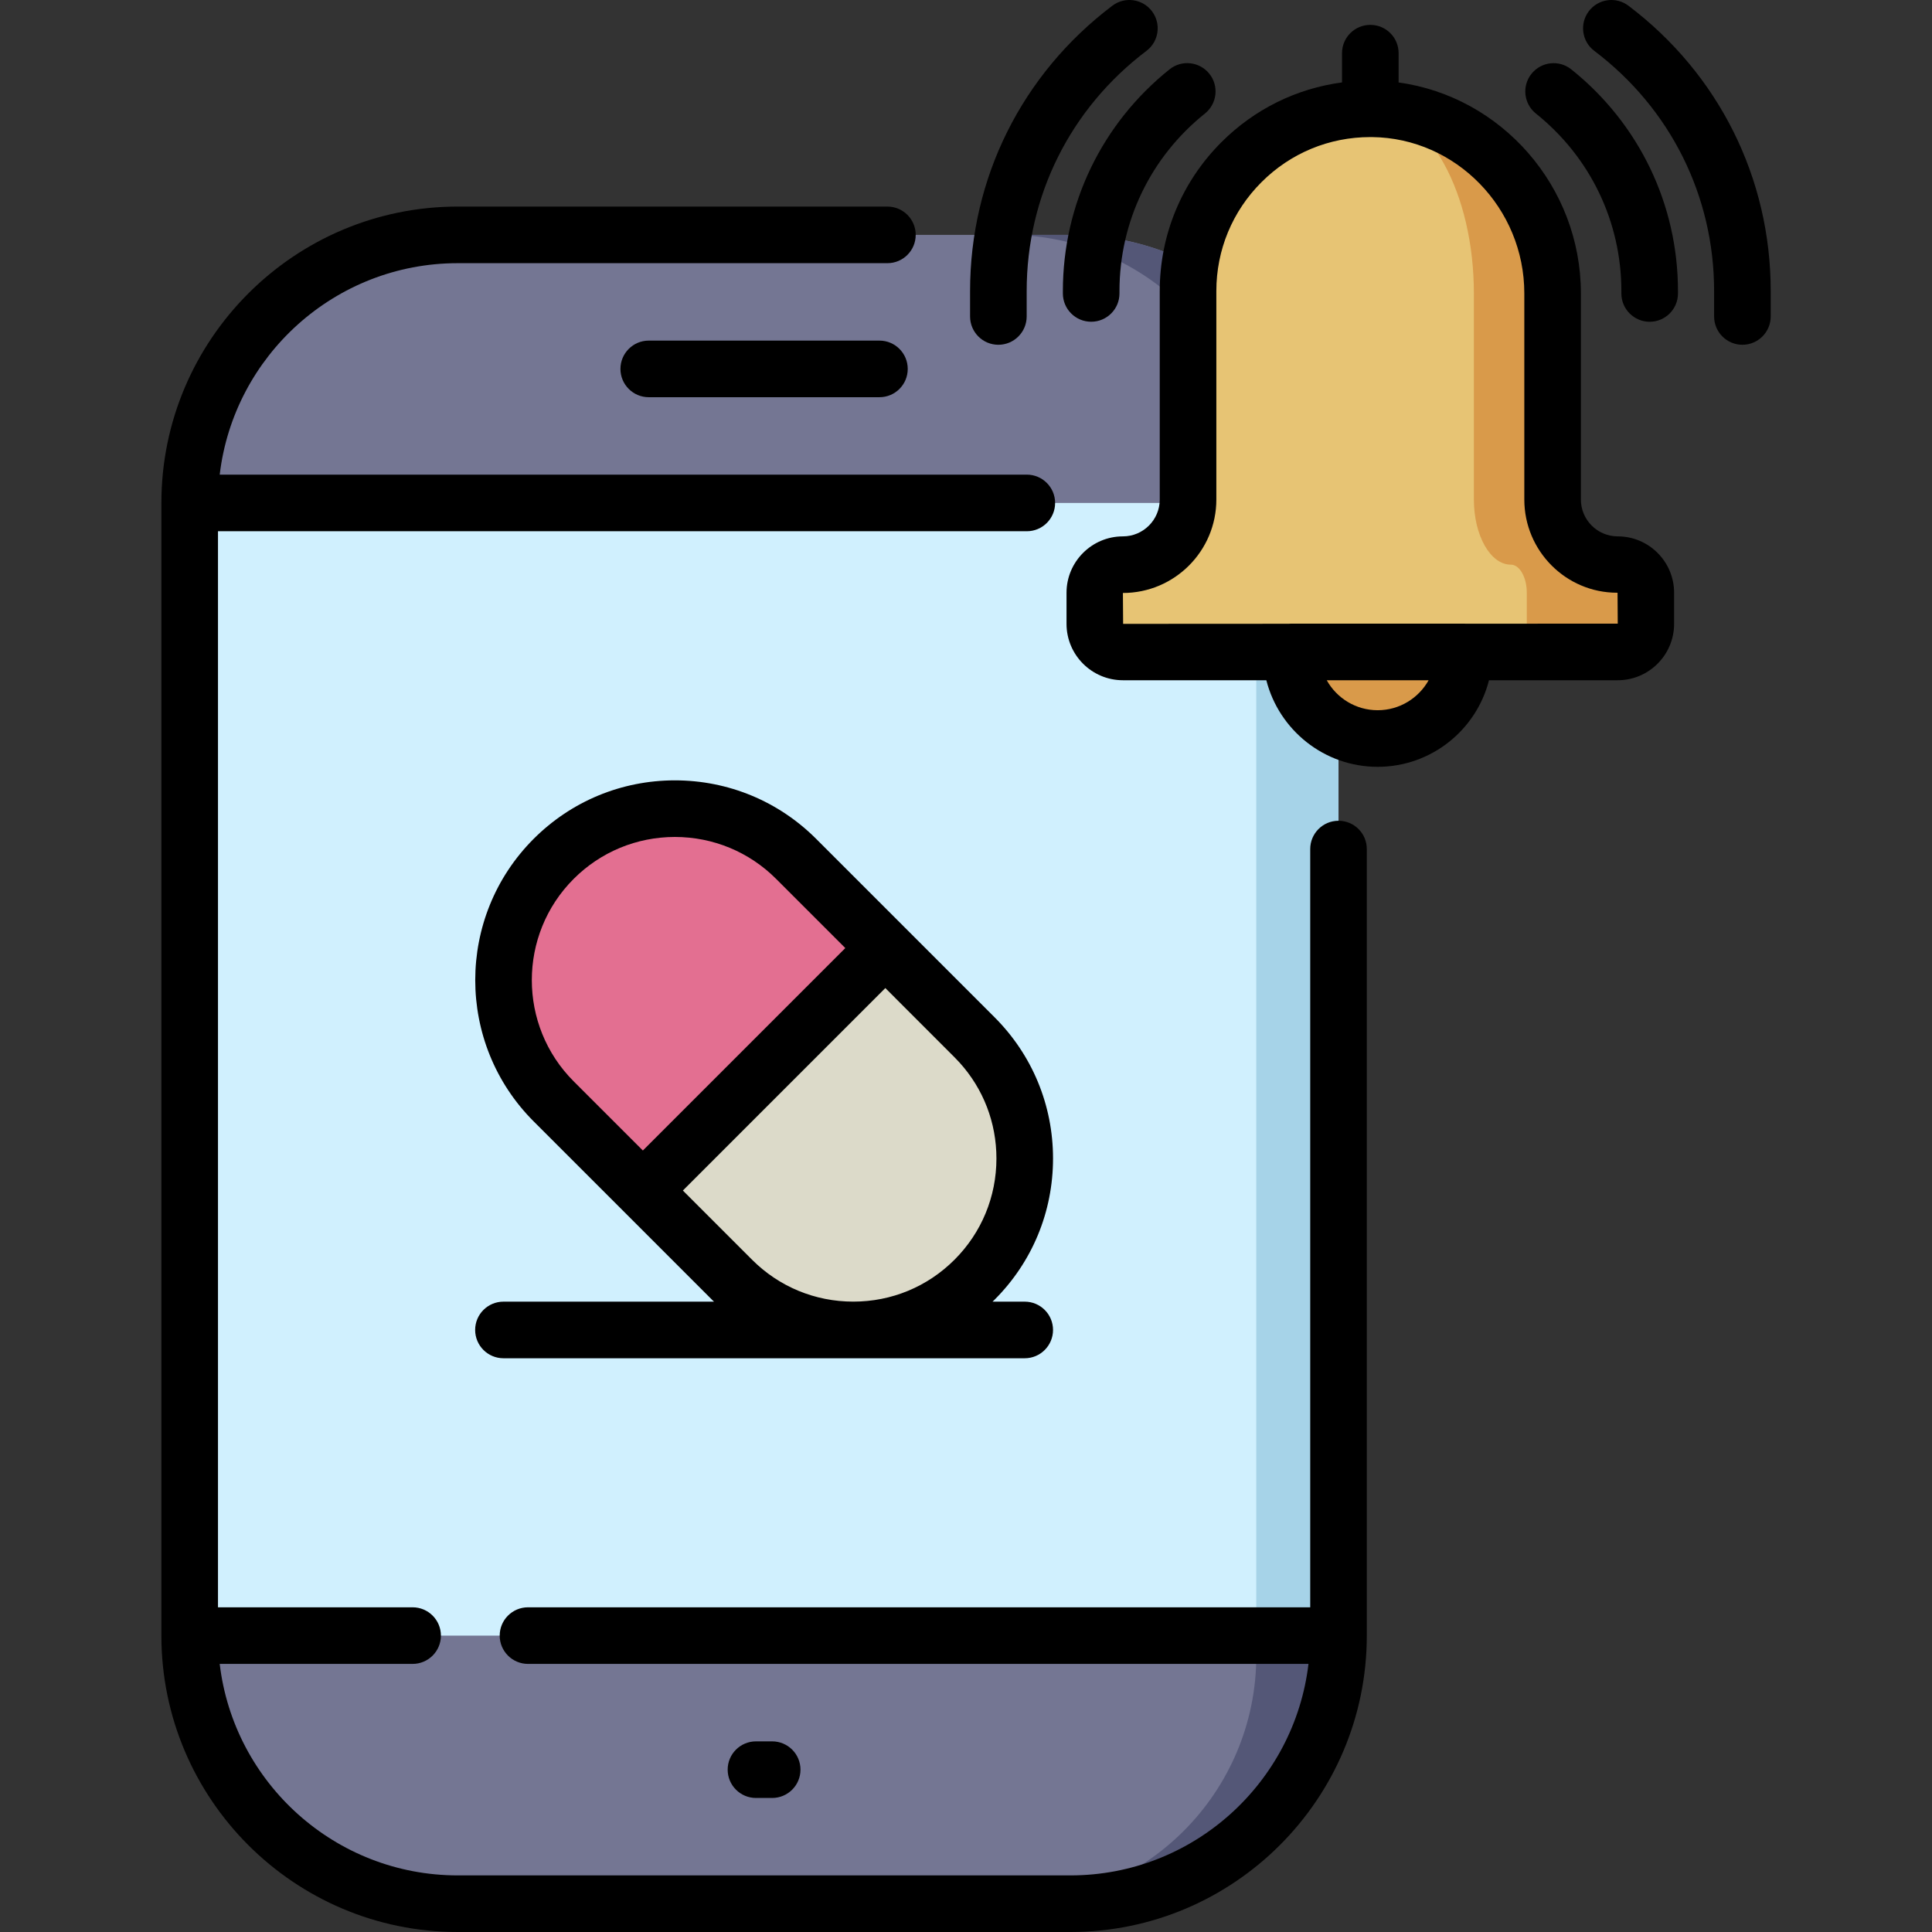
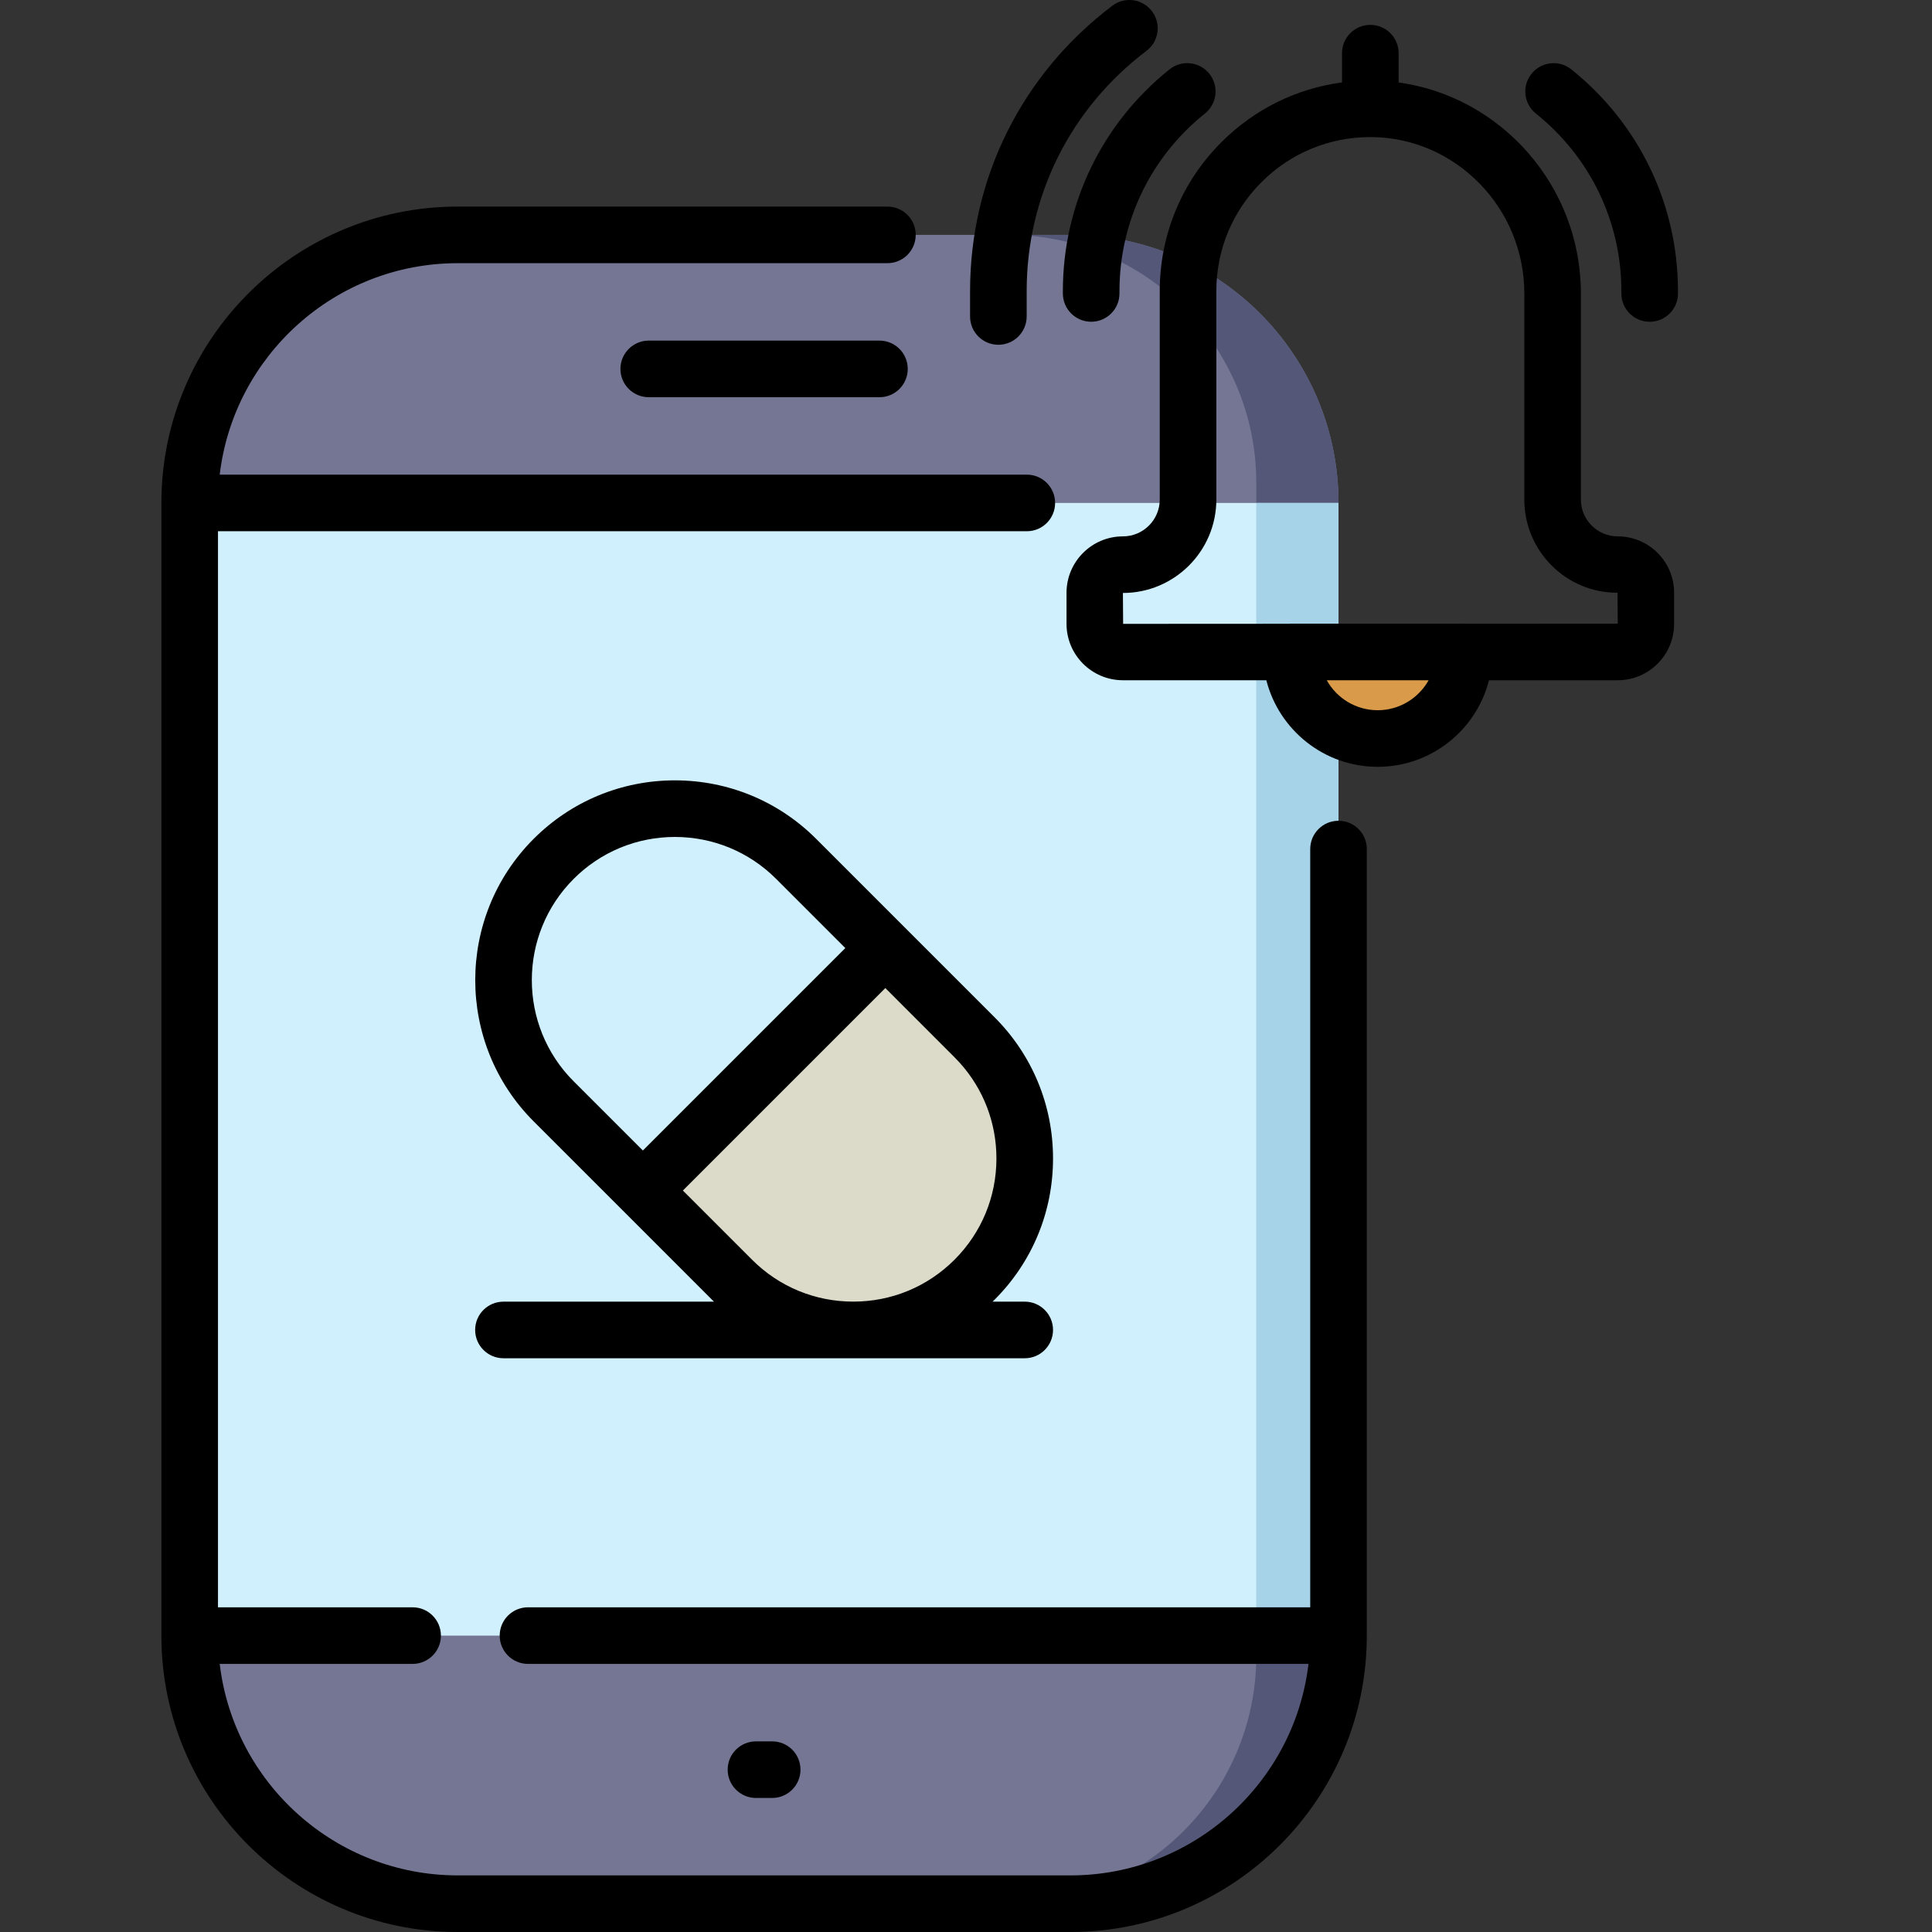
<svg xmlns="http://www.w3.org/2000/svg" width="64" height="64" viewBox="0 0 64 64" fill="none">
  <rect x="0" y="0" width="64" height="64" fill="#333333" stroke="none" />
  <g id="reminder 1" clip-path="url(#clip0_454_5496)">
    <path id="Vector" d="M35.459 63.062H15.164C10.259 63.062 6.283 59.086 6.283 54.182V16.661C6.283 11.756 10.259 7.78 15.164 7.78H35.459C40.364 7.78 44.34 11.756 44.34 16.661V54.182C44.34 59.086 40.364 63.062 35.459 63.062Z" fill="#747693" />
    <path id="Vector_2" d="M35.46 7.78H33.397C37.937 7.78 41.617 11.461 41.617 16.001V54.842C41.617 59.382 37.937 63.062 33.397 63.062H35.46C40.365 63.062 44.341 59.086 44.341 54.182V16.661C44.341 11.756 40.365 7.78 35.46 7.78Z" fill="#545777" />
    <path id="Vector_3" d="M44.339 16.661H6.283V54.182H44.339V16.661Z" fill="#D0F0FE" />
    <path id="Vector_4" d="M44.339 16.661H41.615V54.182H44.339V16.661Z" fill="#A6D3E8" />
-     <path id="Vector_5" d="M54.523 19.636V20.666C54.523 21.179 54.107 21.596 53.593 21.596H37.202C36.688 21.596 36.272 21.179 36.272 20.666V19.636C36.272 19.122 36.688 18.705 37.202 18.705C38.393 18.705 39.359 17.739 39.359 16.547V9.642C39.359 7.974 40.035 6.465 41.128 5.372C42.236 4.265 43.772 3.585 45.467 3.604C48.787 3.641 51.436 6.398 51.436 9.719V16.547C51.436 17.739 52.402 18.705 53.593 18.705C54.107 18.705 54.523 19.122 54.523 19.636Z" fill="#E7C474" />
    <g id="Group">
-       <path id="Vector_6" d="M53.592 18.705C52.401 18.705 51.434 17.739 51.434 16.548V9.719C51.434 6.399 48.786 3.642 45.466 3.604C45.458 3.604 45.45 3.604 45.441 3.604C47.324 3.647 48.824 6.402 48.824 9.719V16.548C48.824 17.739 49.372 18.705 50.048 18.705C50.34 18.705 50.577 19.122 50.577 19.636V20.666C50.577 21.18 50.34 21.596 50.048 21.596H53.592C54.106 21.596 54.522 21.18 54.522 20.666V19.636C54.523 19.122 54.106 18.705 53.592 18.705Z" fill="#D99A4A" />
-       <path id="Vector_7" d="M48.508 21.596C48.508 22 48.424 22.385 48.273 22.733C47.833 23.751 46.819 24.464 45.639 24.464C44.46 24.464 43.446 23.751 43.006 22.733C42.855 22.385 42.772 22 42.772 21.596H48.508Z" fill="#D99A4A" />
+       <path id="Vector_7" d="M48.508 21.596C48.508 22 48.424 22.385 48.273 22.733C47.833 23.751 46.819 24.464 45.639 24.464C44.46 24.464 43.446 23.751 43.006 22.733C42.855 22.385 42.772 22 42.772 21.596Z" fill="#D99A4A" />
    </g>
-     <path id="Vector_8" d="M26.373 28.451L32.282 34.36C34.5 36.578 34.5 40.175 32.282 42.393C30.065 44.611 26.468 44.611 24.25 42.393L18.341 36.484C16.123 34.266 16.123 30.669 18.341 28.451C19.451 27.342 20.904 26.79 22.357 26.788C23.811 26.79 25.264 27.342 26.373 28.451Z" fill="#E36F91" />
    <path id="Vector_9" d="M29.325 31.405L32.28 34.36C34.498 36.577 34.498 40.175 32.28 42.392C30.062 44.61 26.465 44.61 24.247 42.392L21.293 39.438L29.325 31.405Z" fill="#DCDAC9" />
    <path id="Vector_10" d="M25.579 59.56C26.097 59.56 26.517 59.14 26.517 58.622C26.517 58.104 26.097 57.685 25.579 57.685H25.043C24.525 57.685 24.105 58.104 24.105 58.622C24.105 59.14 24.525 59.56 25.043 59.56H25.579Z" fill="black" />
    <path id="Vector_11" d="M44.34 27.189C43.822 27.189 43.403 27.608 43.403 28.126V30.916V53.244H17.491C16.973 53.244 16.553 53.664 16.553 54.182C16.553 54.699 16.973 55.119 17.491 55.119H43.345C42.88 59.059 39.522 62.125 35.459 62.125H15.164C11.101 62.125 7.744 59.059 7.278 55.119H13.668C14.186 55.119 14.606 54.699 14.606 54.182C14.606 53.664 14.186 53.244 13.668 53.244H7.221V17.598H34.015C34.532 17.598 34.952 17.179 34.952 16.661C34.952 16.143 34.532 15.723 34.015 15.723H7.278C7.744 11.784 11.101 8.718 15.164 8.718H29.397C29.915 8.718 30.334 8.298 30.334 7.78C30.334 7.263 29.915 6.843 29.397 6.843H15.164C9.75 6.843 5.346 11.247 5.346 16.661V54.182C5.346 59.595 9.75 64 15.164 64H35.459C40.873 64 45.277 59.595 45.277 54.182V30.916V28.126C45.278 27.608 44.858 27.189 44.34 27.189Z" fill="black" />
    <path id="Vector_12" d="M29.133 11.283H21.49C20.973 11.283 20.553 11.703 20.553 12.221C20.553 12.739 20.973 13.158 21.49 13.158H29.133C29.651 13.158 30.07 12.739 30.07 12.221C30.07 11.703 29.651 11.283 29.133 11.283Z" fill="black" />
    <path id="Vector_13" d="M52.051 2.298C51.646 1.974 51.057 2.04 50.733 2.444C50.409 2.848 50.475 3.438 50.879 3.762C52.678 5.201 53.71 7.345 53.71 9.642V9.722C53.71 10.239 54.13 10.659 54.648 10.659C55.165 10.659 55.585 10.239 55.585 9.722V9.642C55.585 6.772 54.297 4.095 52.051 2.298Z" fill="black" />
-     <path id="Vector_14" d="M53.945 0.19C53.531 -0.123 52.944 -0.041 52.631 0.372C52.319 0.785 52.4 1.373 52.813 1.685C55.336 3.592 56.782 6.492 56.782 9.641V10.483C56.782 11.001 57.202 11.421 57.719 11.421C58.237 11.421 58.657 11.001 58.657 10.483V9.641C58.657 5.899 56.939 2.454 53.945 0.19Z" fill="black" />
    <path id="Vector_15" d="M35.209 9.641V9.721C35.209 10.239 35.629 10.658 36.147 10.658C36.664 10.658 37.084 10.239 37.084 9.721V9.641C37.084 7.344 38.116 5.201 39.915 3.761C40.319 3.437 40.385 2.847 40.061 2.443C39.737 2.039 39.148 1.973 38.743 2.297C36.497 4.094 35.209 6.771 35.209 9.641Z" fill="black" />
    <path id="Vector_16" d="M33.072 11.421C33.59 11.421 34.01 11.001 34.01 10.483V9.641C34.01 6.492 35.456 3.592 37.978 1.685C38.391 1.373 38.473 0.785 38.16 0.372C37.848 -0.041 37.26 -0.123 36.847 0.19C33.852 2.454 32.135 5.899 32.135 9.641V10.483C32.135 11.001 32.554 11.421 33.072 11.421Z" fill="black" />
    <path id="Vector_17" d="M53.59 17.768C52.917 17.768 52.369 17.221 52.369 16.548V9.719C52.369 6.167 49.73 3.199 46.331 2.732V1.761C46.331 1.243 45.912 0.824 45.394 0.824C44.876 0.824 44.456 1.243 44.456 1.761V2.73C42.949 2.931 41.557 3.614 40.461 4.71C39.144 6.027 38.418 7.779 38.418 9.642V16.548C38.418 17.221 37.871 17.768 37.198 17.768C36.168 17.768 35.33 18.606 35.33 19.636V20.666C35.33 21.696 36.168 22.534 37.198 22.534H41.949C42.368 24.18 43.862 25.402 45.637 25.402C47.412 25.402 48.907 24.18 49.325 22.534H53.589C54.619 22.534 55.457 21.696 55.457 20.666V19.636C55.457 18.606 54.62 17.768 53.59 17.768ZM45.637 23.527C44.913 23.527 44.28 23.126 43.95 22.534H47.325C46.994 23.126 46.362 23.527 45.637 23.527ZM48.549 20.661C48.535 20.66 48.52 20.659 48.505 20.659H42.769C42.737 20.659 42.706 20.66 42.674 20.663L37.205 20.666L37.198 19.643C38.905 19.643 40.293 18.254 40.293 16.548V9.642C40.293 8.279 40.824 6.999 41.787 6.036C42.751 5.071 44.029 4.542 45.391 4.541C45.392 4.541 45.393 4.541 45.394 4.541C45.395 4.541 45.397 4.541 45.398 4.541C45.416 4.541 45.435 4.541 45.453 4.541C48.233 4.573 50.495 6.895 50.495 9.719V16.548C50.495 18.25 51.875 19.635 53.569 19.635C53.573 19.635 53.578 19.635 53.583 19.635L53.59 20.659L48.549 20.661Z" fill="black" />
    <path id="Vector_18" d="M34.883 38.376C34.883 36.609 34.195 34.947 32.945 33.697L27.036 27.788C25.788 26.541 24.127 25.852 22.356 25.85C20.587 25.852 18.926 26.541 17.678 27.788C15.098 30.369 15.098 34.567 17.678 37.147L20.633 40.101L23.587 43.056C23.609 43.077 23.631 43.097 23.653 43.119H16.678C16.16 43.119 15.74 43.538 15.74 44.056C15.74 44.574 16.16 44.994 16.678 44.994H33.946C34.463 44.994 34.883 44.574 34.883 44.056C34.883 43.538 34.463 43.119 33.946 43.119H32.879C32.901 43.097 32.923 43.077 32.945 43.056C34.195 41.806 34.883 40.144 34.883 38.376ZM19.004 29.114C19.898 28.22 21.089 27.727 22.356 27.725C23.625 27.727 24.816 28.22 25.71 29.114L28.002 31.406L21.296 38.112L19.004 35.821C17.155 33.972 17.155 30.963 19.004 29.114ZM24.913 41.73L22.621 39.438L29.328 32.731L31.619 35.023C31.675 35.079 31.73 35.136 31.782 35.194C32.575 36.068 33.008 37.189 33.008 38.376C33.008 39.643 32.515 40.834 31.619 41.73C30.724 42.625 29.533 43.118 28.266 43.118C26.999 43.118 25.808 42.625 24.913 41.73Z" fill="black" />
  </g>
  <defs>
    <clipPath id="clip0_454_5496">
      <rect width="64" height="64" fill="white" />
    </clipPath>
  </defs>
</svg>